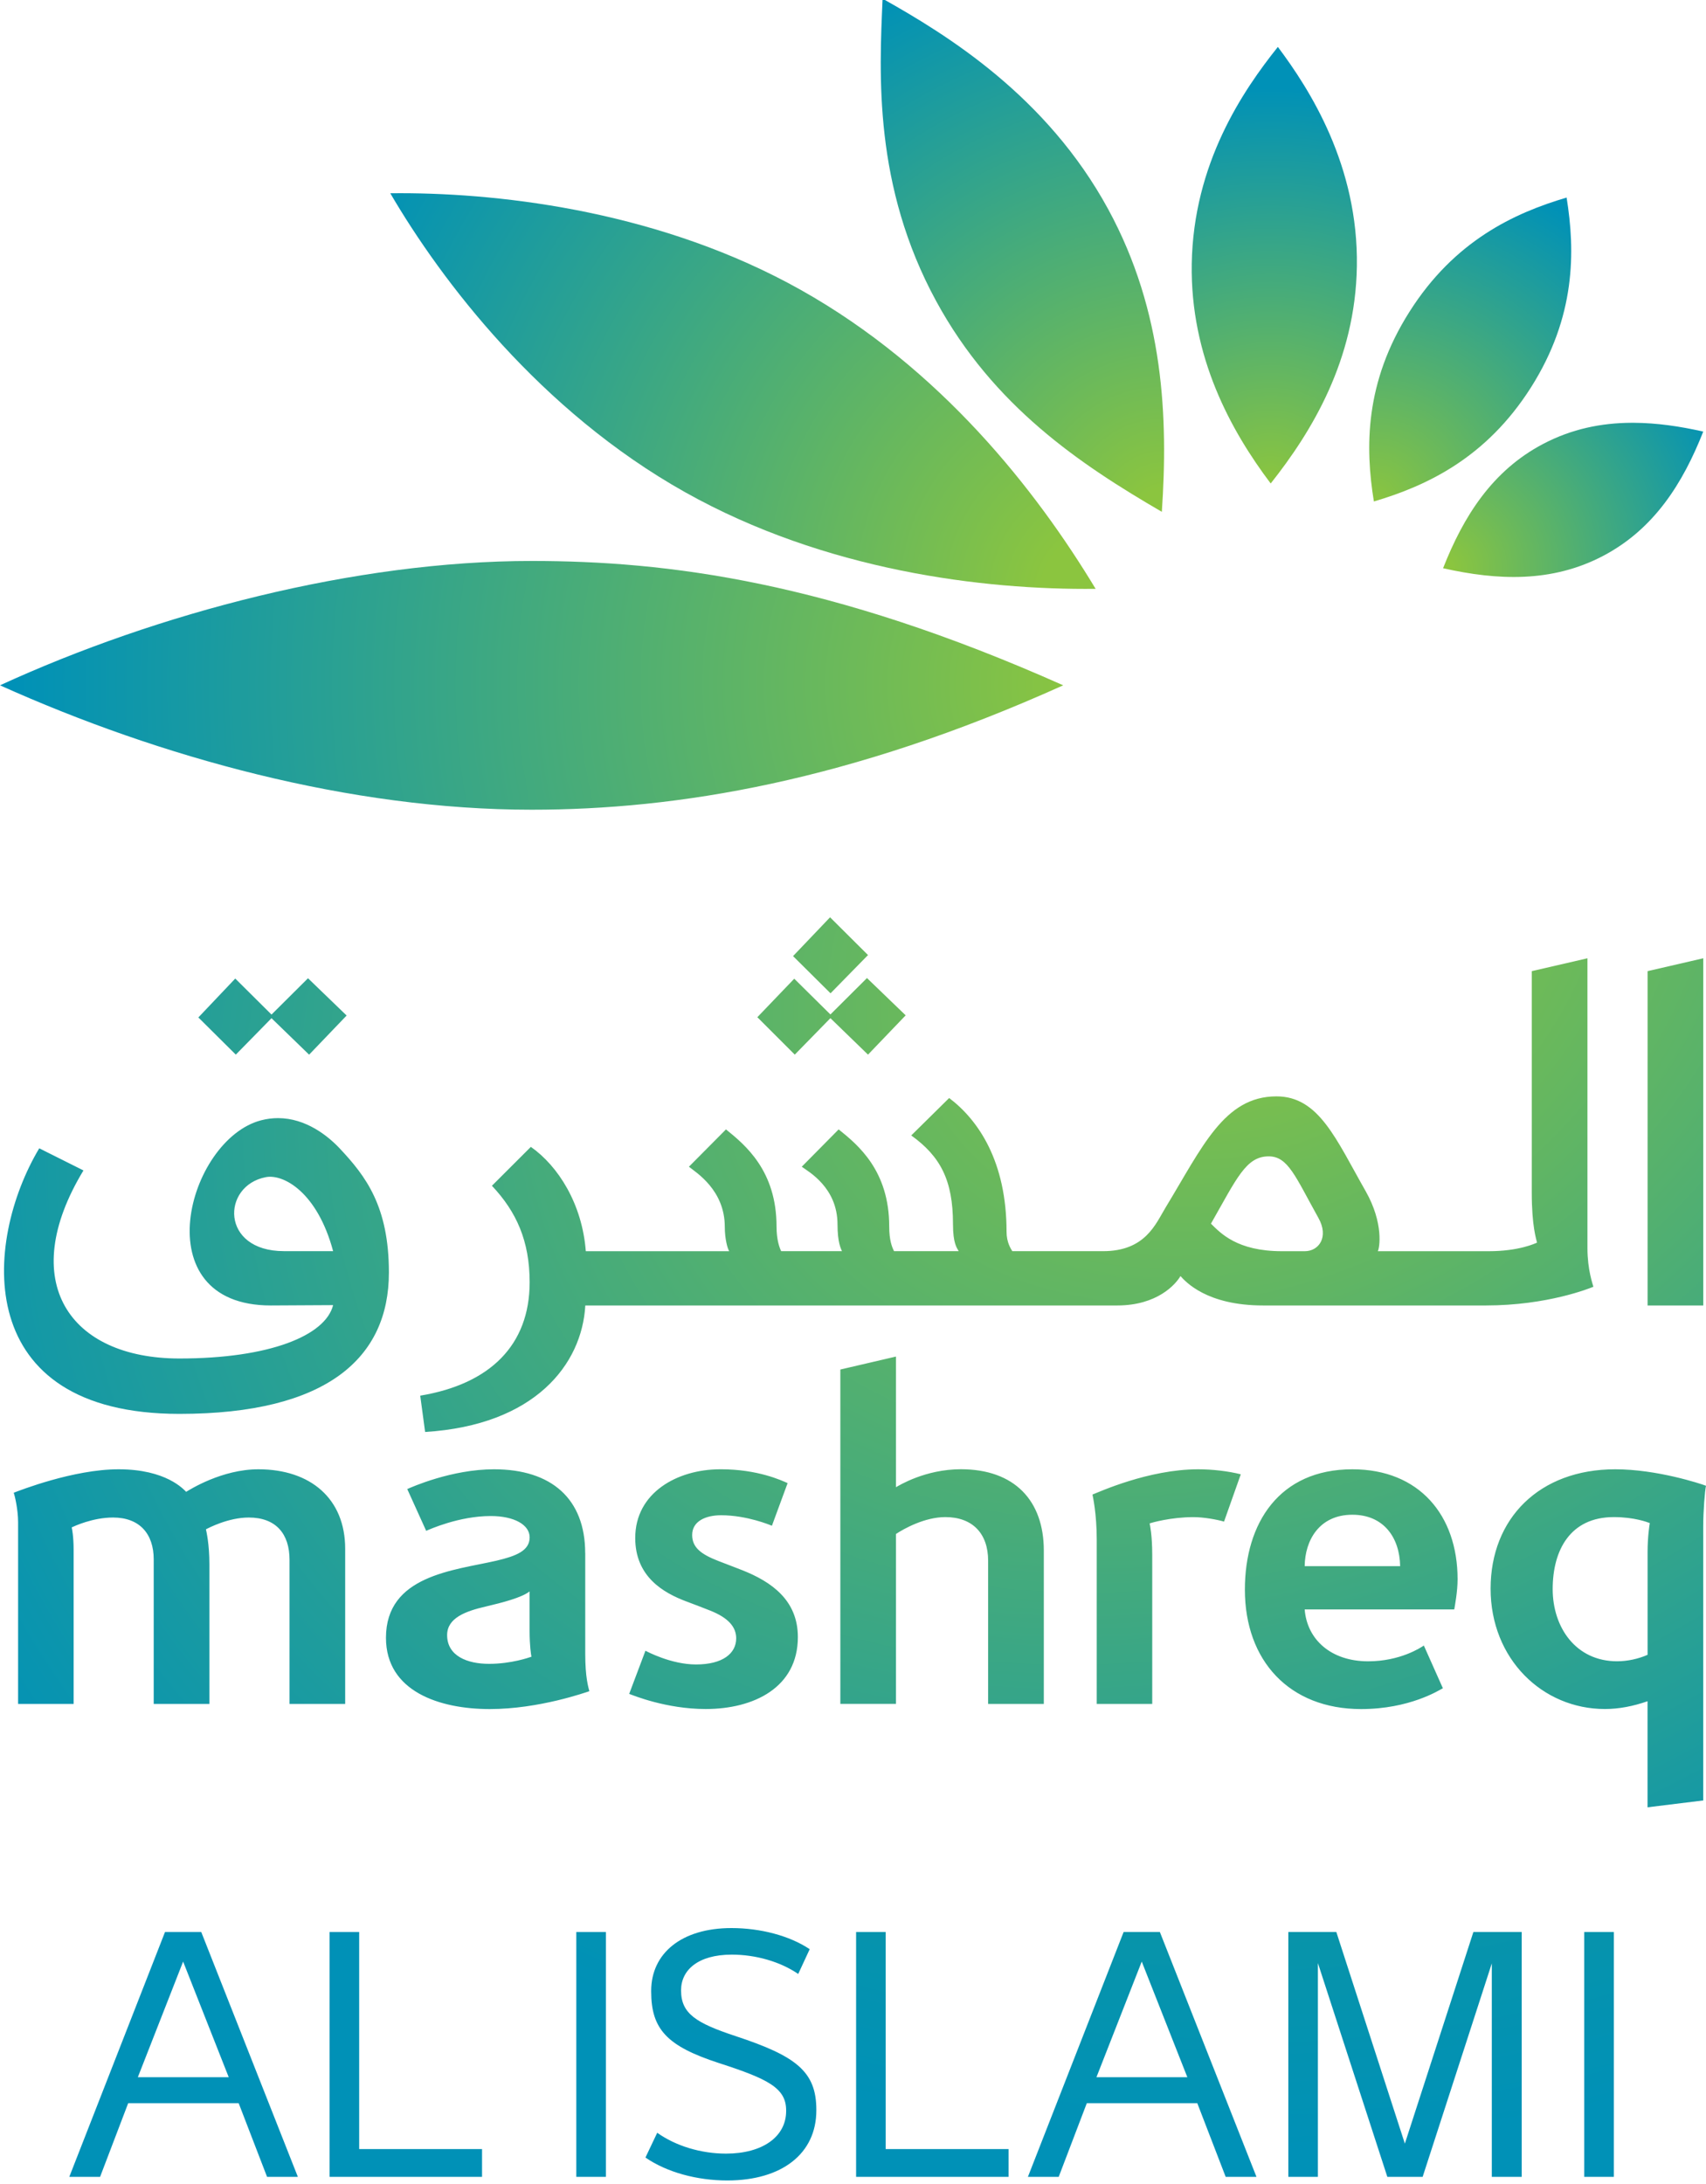
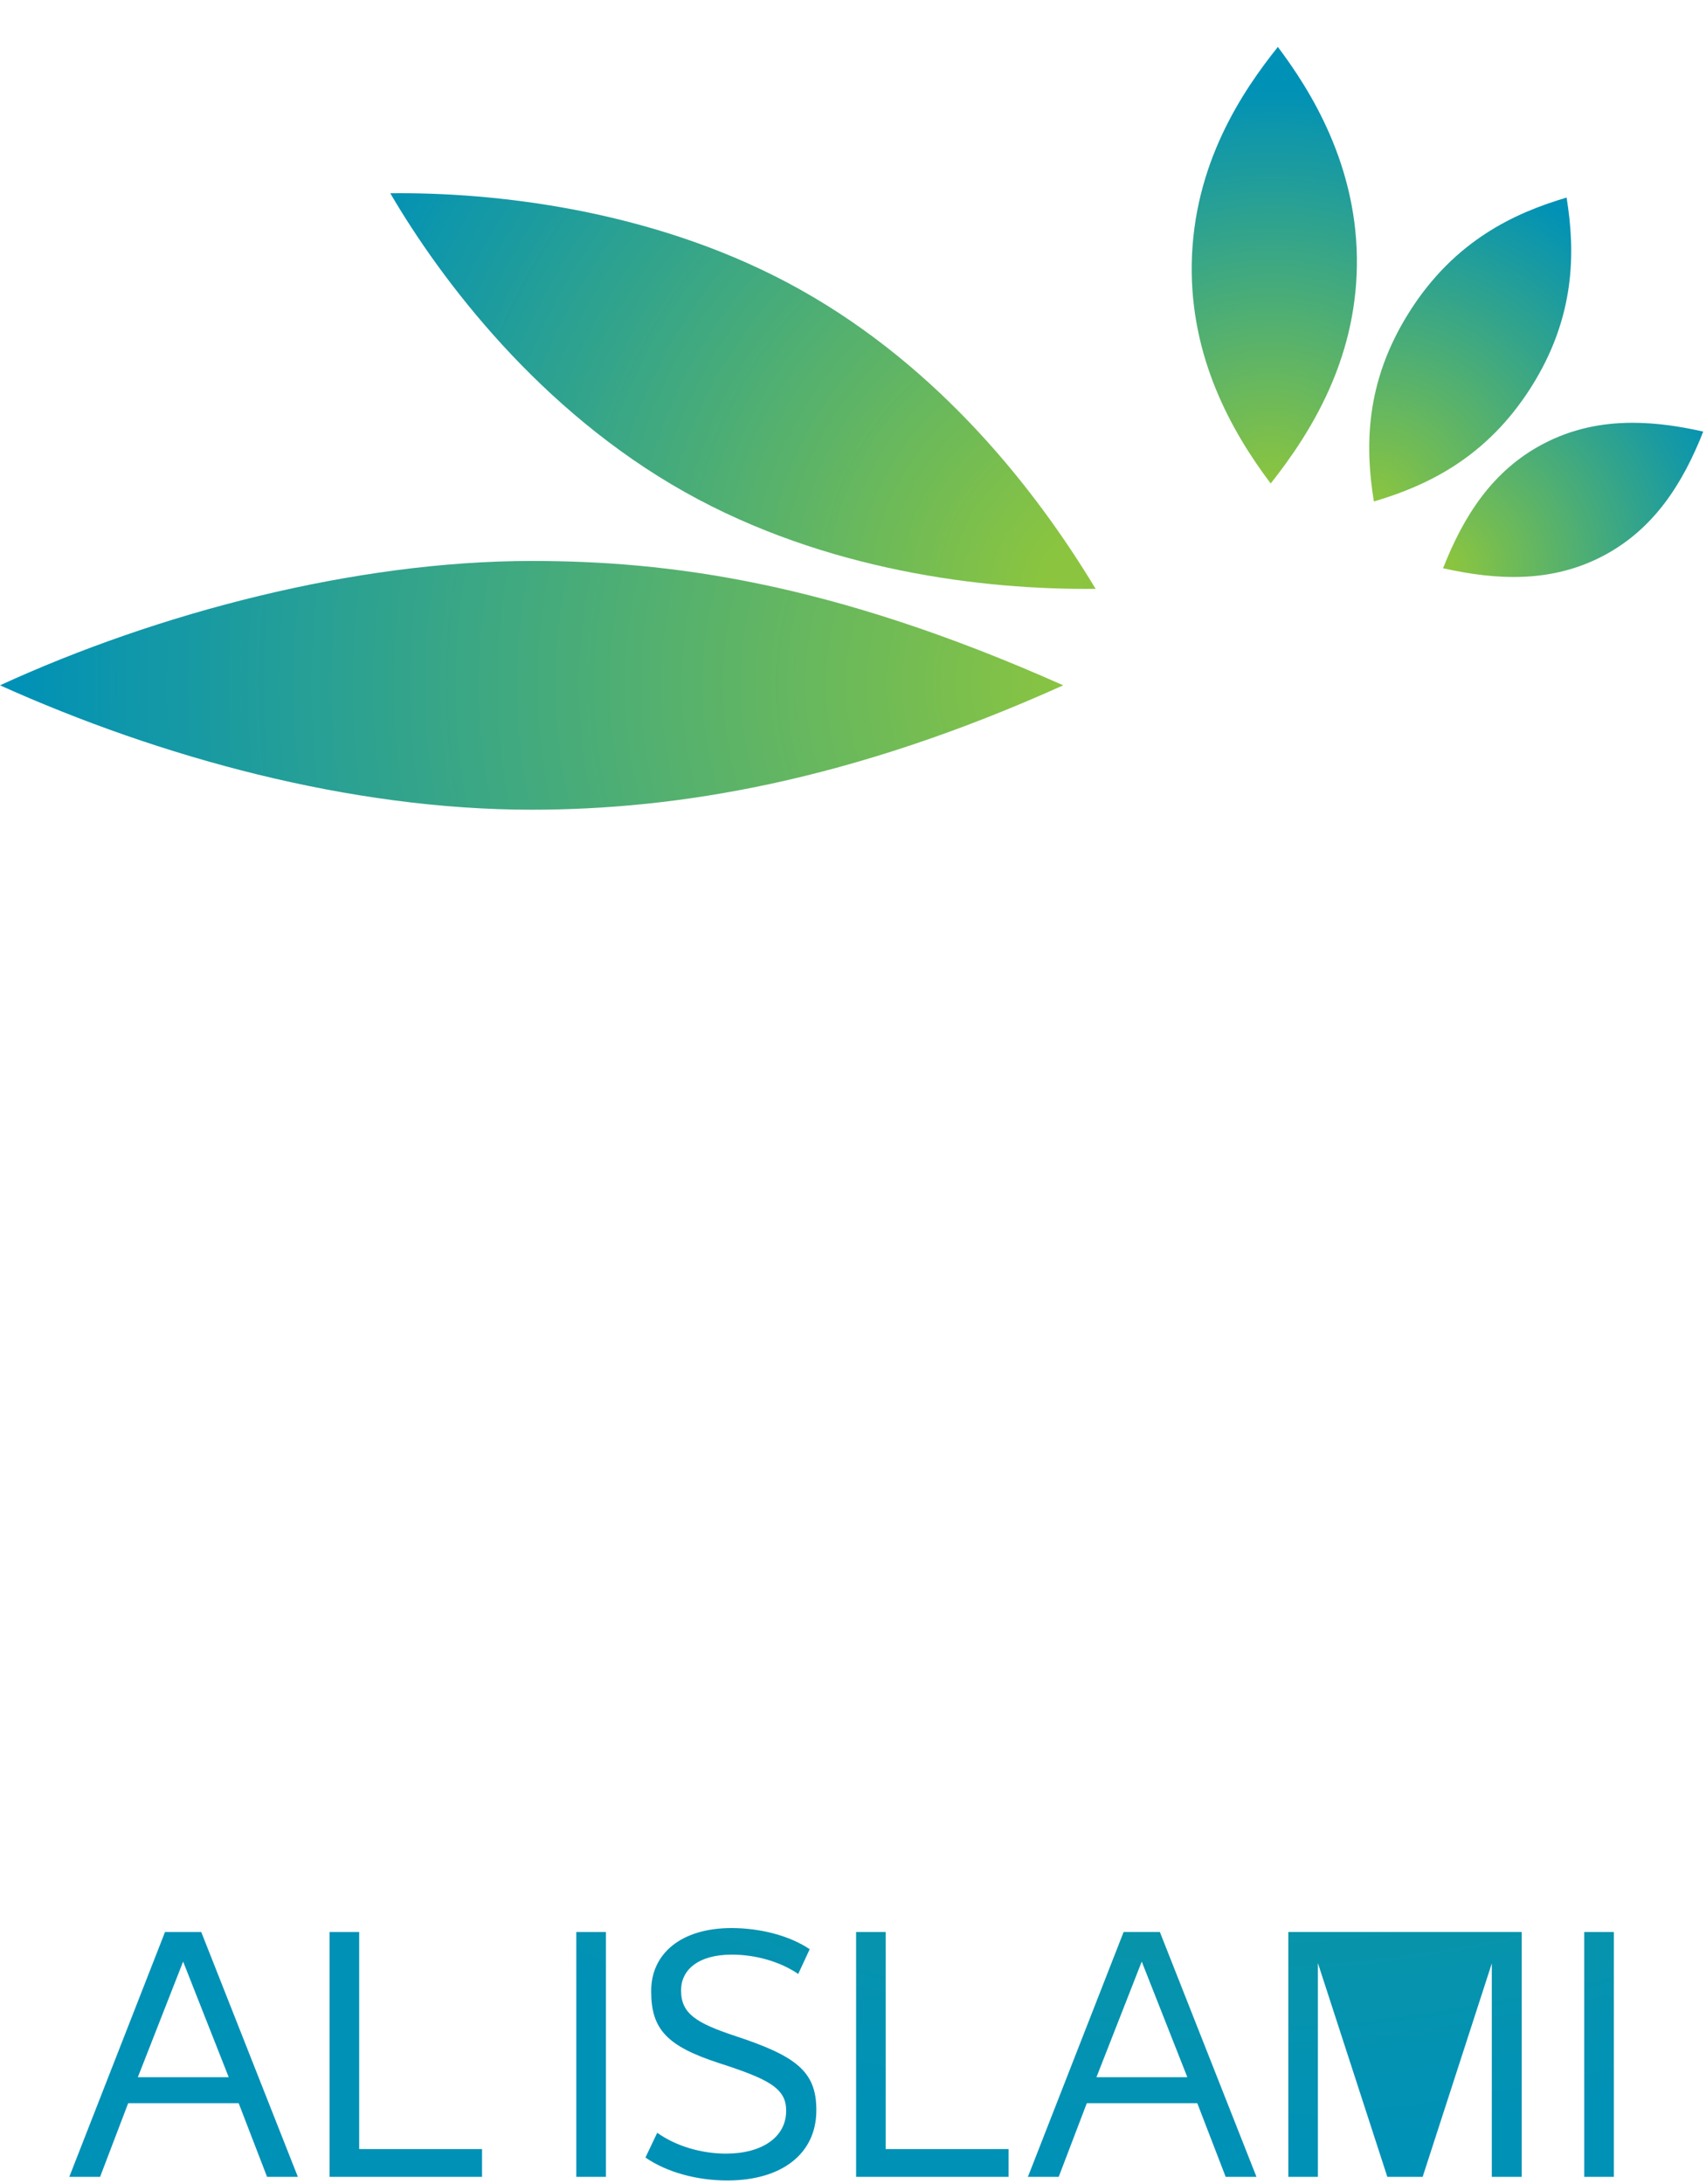
<svg xmlns="http://www.w3.org/2000/svg" width="100" height="128" viewBox="0 0 100 128" fill="none">
  <g clip-path="url(#clip0_20_3140)">
    <path d="M9.673 113.23L4.062 127.581H5.867L7.514 123.263H13.99L15.654 127.581H17.459L11.796 113.23H9.673ZM10.734 114.964L13.407 121.741H8.08L10.734 114.964Z" fill="url(#paint0_radial_20_3140)" />
    <path d="M19.32 113.23V127.581H28.256V125.953H21.054V113.23H19.32Z" fill="url(#paint1_radial_20_3140)" />
    <path d="M33.781 127.581H35.515V113.23H33.781V127.581Z" fill="url(#paint2_radial_20_3140)" />
    <path d="M38.17 116.681V116.716C38.17 118.927 39.091 119.919 42.135 120.91C45.037 121.848 46.081 122.379 46.081 123.688V123.723C46.081 125.228 44.701 126.219 42.56 126.219C41.091 126.219 39.622 125.777 38.524 124.998L37.834 126.449C39.091 127.316 40.86 127.793 42.631 127.793C45.834 127.793 47.851 126.219 47.851 123.688V123.652C47.851 121.406 46.666 120.503 43.126 119.335C40.825 118.574 39.922 118.025 39.922 116.662V116.645C39.922 115.477 40.896 114.557 42.895 114.557C44.294 114.557 45.727 114.964 46.789 115.69L47.462 114.238C46.276 113.442 44.559 113 42.878 113C39.941 113 38.17 114.486 38.17 116.681Z" fill="url(#paint3_radial_20_3140)" />
    <path d="M50.182 113.23V127.581H59.118V125.953H51.915V113.23H50.182Z" fill="url(#paint4_radial_20_3140)" />
    <path d="M65.863 113.23L60.253 127.581H62.058L63.705 123.263H70.181L71.845 127.581H73.65L67.987 113.23H65.863ZM66.925 114.964L69.598 121.741H64.27L66.925 114.964Z" fill="url(#paint5_radial_20_3140)" />
-     <path d="M86.365 113.23L82.348 125.634L78.331 113.23H75.517V127.581H77.251V115.052L81.321 127.581H83.391L87.445 115.07V127.581H89.197V113.23H86.365Z" fill="url(#paint6_radial_20_3140)" />
+     <path d="M86.365 113.23L78.331 113.23H75.517V127.581H77.251V115.052L81.321 127.581H83.391L87.445 115.07V127.581H89.197V113.23H86.365Z" fill="url(#paint6_radial_20_3140)" />
    <path d="M92.862 127.581H94.597V113.23H92.862V127.581Z" fill="url(#paint7_radial_20_3140)" />
-     <path d="M46.486 56.036L48.683 58.216L50.88 55.974L48.656 53.761L46.486 56.036ZM96.576 56.917V76.511H99.839V56.163L96.576 56.917ZM89.787 56.917V69.901C89.787 71.866 90.053 72.635 90.096 72.828C89.986 72.872 89.051 73.331 87.253 73.331H80.761C80.864 73.163 81.121 71.701 80.052 69.815C78.312 66.764 77.312 64.256 74.822 64.256C71.754 64.256 70.479 67.223 68.331 70.757C67.743 71.721 67.15 73.329 64.654 73.329H59.337C59.261 73.198 59.001 72.826 59.001 72.196C59.001 68.072 57.353 65.65 55.637 64.353L53.414 66.546C55.114 67.77 55.861 69.158 55.861 71.737C55.861 72.874 56.085 73.132 56.196 73.329H52.405C52.282 73.078 52.123 72.686 52.123 71.883C52.123 68.611 50.302 67.107 49.159 66.192L46.996 68.38C47.39 68.668 49.092 69.595 49.092 71.764C49.092 72.806 49.289 73.18 49.354 73.329H45.789C45.697 73.138 45.518 72.682 45.518 71.883C45.518 68.611 43.686 67.107 42.554 66.192L40.382 68.38C40.803 68.719 42.485 69.741 42.485 71.906C42.485 72.615 42.648 73.198 42.746 73.331H34.338C34.126 70.562 32.725 68.344 31.117 67.216L28.835 69.495C30.269 71.016 31.046 72.73 31.046 75.152C31.046 78.832 28.726 81.118 24.632 81.797L24.919 83.925C31.354 83.526 34.114 79.965 34.309 76.511H65.488C67.837 76.511 68.917 75.269 69.195 74.788C69.497 75.121 70.734 76.511 74.038 76.511H87.094C90.722 76.511 93.207 75.493 93.399 75.415C93.364 75.273 93.051 74.42 93.051 73.163V56.163L89.787 56.917ZM70.982 71.717C72.501 69.052 73.038 67.772 74.366 67.772C75.503 67.772 75.923 68.943 77.281 71.38C77.909 72.498 77.31 73.331 76.48 73.331H75.145C72.496 73.331 71.534 72.256 70.982 71.717ZM48.676 59.456L46.556 57.36L44.393 59.617L46.587 61.81L48.676 59.673L50.88 61.81L53.087 59.507L50.819 57.322L48.676 59.456ZM15.915 59.462L13.79 57.351L11.627 59.631L13.822 61.81L15.915 59.675L18.119 61.812L20.318 59.518L18.054 57.334L15.915 59.462ZM15.303 65.659C10.977 66.788 8.366 76.511 15.871 76.511C16.278 76.511 19.065 76.491 19.526 76.491C19.081 78.273 15.812 79.619 10.518 79.619C4.054 79.619 0.949 75.101 4.892 68.597L2.3 67.3C-0.988 72.81 -1.688 82.865 10.518 82.865C19.192 82.865 22.796 79.566 22.796 74.58C22.796 70.708 21.445 68.934 19.904 67.298C19.221 66.574 17.93 65.531 16.296 65.531C15.977 65.531 15.646 65.57 15.303 65.659ZM15.585 68.99C16.605 68.795 18.597 69.859 19.526 73.327H16.642C12.914 73.327 12.983 69.486 15.585 68.99ZM49.258 80.265V99.861H52.517V89.905C52.982 89.595 54.206 88.914 55.411 88.914C56.999 88.914 57.921 89.87 57.921 91.471V99.863H61.185V90.876C61.185 87.945 59.467 86.112 56.328 86.109C54.226 86.109 52.685 87.07 52.517 87.162V79.506L49.258 80.265ZM42.185 86.112C39.718 86.121 37.235 87.471 37.235 90.138C37.235 92.391 38.859 93.349 40.264 93.87C40.669 94.021 41.257 94.246 41.626 94.393C42.731 94.83 43.153 95.382 43.153 96.02C43.153 96.903 42.368 97.551 40.796 97.551C39.335 97.551 37.899 96.781 37.834 96.746L36.881 99.275C37.121 99.364 39.053 100.162 41.366 100.162C44.193 100.162 46.768 98.9 46.768 95.945C46.768 93.794 45.238 92.706 43.487 92.018C43.053 91.845 42.496 91.639 42.107 91.486C41.116 91.1 40.572 90.708 40.572 89.963C40.572 89.156 41.359 88.806 42.27 88.806C43.78 88.806 45.147 89.38 45.247 89.422L46.167 86.923C45.821 86.769 44.432 86.111 42.25 86.111C42.229 86.111 42.207 86.111 42.185 86.112ZM87.374 93.109C87.374 97.227 90.411 100.162 94.077 100.162C94.894 100.162 95.737 99.998 96.573 99.706V105.923L99.837 105.521V89.475C99.837 88.555 99.933 87.369 100 87.078C99.678 86.956 97.13 86.112 94.679 86.112C90.23 86.112 87.374 88.994 87.374 93.109ZM91.013 93.134C91.013 90.85 92.042 88.914 94.594 88.914C95.811 88.914 96.576 89.216 96.706 89.265C96.683 89.38 96.576 90.1 96.576 90.941V96.985C96.032 97.227 95.384 97.364 94.789 97.364C92.368 97.364 91.013 95.377 91.013 93.134ZM72.971 93.165C72.971 97.335 75.581 100.165 79.782 100.165C82.625 100.165 84.345 99.065 84.577 98.945L83.461 96.442C83.28 96.564 82.072 97.366 80.193 97.366C78.028 97.366 76.614 96.098 76.476 94.324H85.244C85.286 94.074 85.439 93.271 85.439 92.548C85.436 88.806 83.188 86.112 79.272 86.112C74.984 86.112 72.971 89.264 72.971 93.165ZM79.272 88.776C81.09 88.776 82.043 90.094 82.072 91.79H76.476C76.493 90.276 77.33 88.776 79.272 88.776ZM64.037 87.593C64.054 87.686 64.287 88.699 64.287 90.238V99.865H67.54V91.123C67.54 89.978 67.407 89.371 67.387 89.282C67.515 89.24 68.635 88.916 69.953 88.916C70.555 88.916 71.317 89.054 71.749 89.178L72.731 86.406C72.002 86.222 71.071 86.112 70.235 86.112C67.32 86.112 64.401 87.455 64.037 87.593ZM23.872 87.271L24.981 89.719C25.156 89.646 26.894 88.852 28.766 88.852C30.151 88.852 31.046 89.371 31.046 90.1C31.046 90.883 30.267 91.194 29.091 91.471C26.601 92.043 22.624 92.326 22.624 95.987C22.624 99.136 25.769 100.165 28.708 100.165C31.605 100.165 34.349 99.18 34.546 99.118C34.486 98.881 34.305 98.311 34.305 96.93V91.029H34.302C34.302 87.834 32.316 86.112 28.958 86.112C26.469 86.112 24.12 87.16 23.872 87.271ZM26.209 95.828C26.209 94.821 27.299 94.426 28.48 94.154C29.473 93.921 30.58 93.632 31.043 93.271V95.568C31.043 96.471 31.128 96.98 31.151 97.098C31.03 97.138 29.983 97.515 28.663 97.515C27.406 97.515 26.209 97.063 26.209 95.828ZM10.912 87.433C10.762 87.291 9.746 86.112 6.95 86.112C4.302 86.112 1.146 87.358 0.806 87.486C0.855 87.626 1.061 88.44 1.061 89.211V99.863H4.315V90.823C4.315 90.04 4.221 89.595 4.203 89.517C4.34 89.453 5.429 88.939 6.628 88.939C8.174 88.939 9.01 89.885 9.01 91.393V99.865H12.274V91.686C12.274 90.484 12.099 89.768 12.072 89.63C12.236 89.544 13.388 88.939 14.582 88.939C16.186 88.939 16.971 89.907 16.971 91.415V99.863H20.233V90.768C20.233 87.832 18.199 86.112 15.146 86.112C13.008 86.112 11.135 87.3 10.912 87.433Z" fill="url(#paint8_radial_20_3140)" />
    <path d="M95.628 24.779C93.865 24.788 92.131 25.136 90.456 26.016C87.461 27.589 85.78 30.274 84.588 33.303C87.784 34.022 90.966 34.154 93.963 32.583C96.964 31.008 98.644 28.32 99.839 25.295C98.477 24.986 97.117 24.786 95.773 24.779H95.628Z" fill="url(#paint9_radial_20_3140)" />
    <path d="M82.622 18.266C79.989 22.412 80.019 26.233 80.532 29.39C83.621 28.477 87.112 26.849 89.742 22.703C92.368 18.558 92.338 14.733 91.829 11.579C88.739 12.491 85.25 14.12 82.622 18.266Z" fill="url(#paint10_radial_20_3140)" />
    <path d="M69.856 15.465C69.768 20.921 72.151 25.244 74.484 28.336C76.91 25.274 79.444 21.09 79.535 15.62C79.629 9.702 76.772 5.24 74.904 2.75C72.848 5.324 69.955 9.579 69.856 15.465Z" fill="url(#paint11_radial_20_3140)" />
-     <path d="M54.879 17.655C58.23 23.81 63.316 27.215 68.103 29.997C68.474 24.526 68.242 18.295 64.961 12.266C61.357 5.642 55.539 2.057 51.735 -0.077C51.539 4.364 51.2 10.896 54.879 17.655Z" fill="url(#paint12_radial_20_3140)" />
    <path d="M22.877 11.327C25.875 16.454 31.656 24.08 40.164 28.851C48.354 33.443 57.615 34.584 64.222 34.511C60.731 28.723 55.135 21.589 46.935 16.989C38.87 12.465 29.692 11.323 23.459 11.323C23.262 11.323 23.068 11.325 22.877 11.327Z" fill="url(#paint13_radial_20_3140)" />
    <path d="M0 40.165C9.383 44.385 20.521 47.456 31.163 47.456C39.64 47.456 49.774 45.82 62.322 40.165C48.597 34.05 39.082 32.878 31.163 32.877C20.811 32.878 9.24 35.923 0 40.165Z" fill="url(#paint14_radial_20_3140)" />
  </g>
  <defs>
    <radialGradient id="paint0_radial_20_3140" cx="0" cy="0" r="1" gradientUnits="userSpaceOnUse" gradientTransform="translate(73.507 37.188) rotate(102.449) scale(127.858 127.849)">
      <stop stop-color="#37A658" />
      <stop offset="0.694" stop-color="#0091B7" />
      <stop offset="1" stop-color="#0091B7" />
    </radialGradient>
    <radialGradient id="paint1_radial_20_3140" cx="0" cy="0" r="1" gradientUnits="userSpaceOnUse" gradientTransform="translate(73.507 37.188) rotate(102.449) scale(127.858 127.849)">
      <stop stop-color="#37A658" />
      <stop offset="0.694" stop-color="#0091B7" />
      <stop offset="1" stop-color="#0091B7" />
    </radialGradient>
    <radialGradient id="paint2_radial_20_3140" cx="0" cy="0" r="1" gradientUnits="userSpaceOnUse" gradientTransform="translate(73.507 37.188) rotate(102.449) scale(127.858 127.848)">
      <stop stop-color="#37A658" />
      <stop offset="0.694" stop-color="#0091B7" />
      <stop offset="1" stop-color="#0091B7" />
    </radialGradient>
    <radialGradient id="paint3_radial_20_3140" cx="0" cy="0" r="1" gradientUnits="userSpaceOnUse" gradientTransform="translate(73.507 37.188) rotate(102.449) scale(127.858 127.849)">
      <stop stop-color="#37A658" />
      <stop offset="0.694" stop-color="#0091B7" />
      <stop offset="1" stop-color="#0091B7" />
    </radialGradient>
    <radialGradient id="paint4_radial_20_3140" cx="0" cy="0" r="1" gradientUnits="userSpaceOnUse" gradientTransform="translate(73.507 37.188) rotate(102.449) scale(127.858 127.849)">
      <stop stop-color="#37A658" />
      <stop offset="0.694" stop-color="#0091B7" />
      <stop offset="1" stop-color="#0091B7" />
    </radialGradient>
    <radialGradient id="paint5_radial_20_3140" cx="0" cy="0" r="1" gradientUnits="userSpaceOnUse" gradientTransform="translate(73.507 37.188) rotate(102.449) scale(127.844 127.835)">
      <stop stop-color="#37A658" />
      <stop offset="0.694" stop-color="#0091B7" />
      <stop offset="1" stop-color="#0091B7" />
    </radialGradient>
    <radialGradient id="paint6_radial_20_3140" cx="0" cy="0" r="1" gradientUnits="userSpaceOnUse" gradientTransform="translate(73.507 37.188) rotate(102.449) scale(127.858 127.849)">
      <stop stop-color="#37A658" />
      <stop offset="0.694" stop-color="#0091B7" />
      <stop offset="1" stop-color="#0091B7" />
    </radialGradient>
    <radialGradient id="paint7_radial_20_3140" cx="0" cy="0" r="1" gradientUnits="userSpaceOnUse" gradientTransform="translate(73.507 37.188) rotate(102.449) scale(127.858 127.85)">
      <stop stop-color="#37A658" />
      <stop offset="0.694" stop-color="#0091B7" />
      <stop offset="1" stop-color="#0091B7" />
    </radialGradient>
    <radialGradient id="paint8_radial_20_3140" cx="0" cy="0" r="1" gradientUnits="userSpaceOnUse" gradientTransform="translate(73.594 54.597) rotate(-120.114) scale(67.974 89.34)">
      <stop stop-color="#8BC53F" />
      <stop offset="0.989" stop-color="#0091B7" />
      <stop offset="1" stop-color="#0091B7" />
      <stop offset="1" stop-color="#0091B7" />
    </radialGradient>
    <radialGradient id="paint9_radial_20_3140" cx="0" cy="0" r="1" gradientUnits="userSpaceOnUse" gradientTransform="translate(84.588 33.301) scale(18.067 17.909)">
      <stop stop-color="#8BC53F" />
      <stop offset="0.03" stop-color="#8BC53F" />
      <stop offset="1" stop-color="#0091B7" />
    </radialGradient>
    <radialGradient id="paint10_radial_20_3140" cx="0" cy="0" r="1" gradientUnits="userSpaceOnUse" gradientTransform="translate(80.53 29.39) scale(21.224 21.038)">
      <stop stop-color="#8BC53F" />
      <stop offset="0.963" stop-color="#0091B7" />
      <stop offset="1" stop-color="#0091B7" />
      <stop offset="1" stop-color="#0091B7" />
    </radialGradient>
    <radialGradient id="paint11_radial_20_3140" cx="0" cy="0" r="1" gradientUnits="userSpaceOnUse" gradientTransform="translate(74.486 28.336) scale(26.555 26.323)">
      <stop stop-color="#8BC53F" />
      <stop offset="4.5e-07" stop-color="#8BC53F" />
      <stop offset="0.882" stop-color="#0091B7" />
      <stop offset="1" stop-color="#0091B7" />
    </radialGradient>
    <radialGradient id="paint12_radial_20_3140" cx="0" cy="0" r="1" gradientUnits="userSpaceOnUse" gradientTransform="translate(68.105 29.997) scale(34.355 34.055)">
      <stop stop-color="#8BC53F" />
      <stop offset="0.039" stop-color="#8BC53F" />
      <stop offset="1" stop-color="#0091B7" />
    </radialGradient>
    <radialGradient id="paint13_radial_20_3140" cx="0" cy="0" r="1" gradientUnits="userSpaceOnUse" gradientTransform="translate(65.128 34.844) scale(49.59 49.156)">
      <stop stop-color="#8BC53F" />
      <stop offset="0.081" stop-color="#8BC53F" />
      <stop offset="1" stop-color="#0091B7" />
    </radialGradient>
    <radialGradient id="paint14_radial_20_3140" cx="0" cy="0" r="1" gradientUnits="userSpaceOnUse" gradientTransform="translate(63.475 40.095) scale(63.914 63.355)">
      <stop stop-color="#8BC53F" />
      <stop offset="0.981" stop-color="#0091B7" />
      <stop offset="1" stop-color="#0091B7" />
    </radialGradient>
    <clipPath id="clip0_20_3140">
      <rect width="100" height="128" fill="white" />
    </clipPath>
  </defs>
</svg>